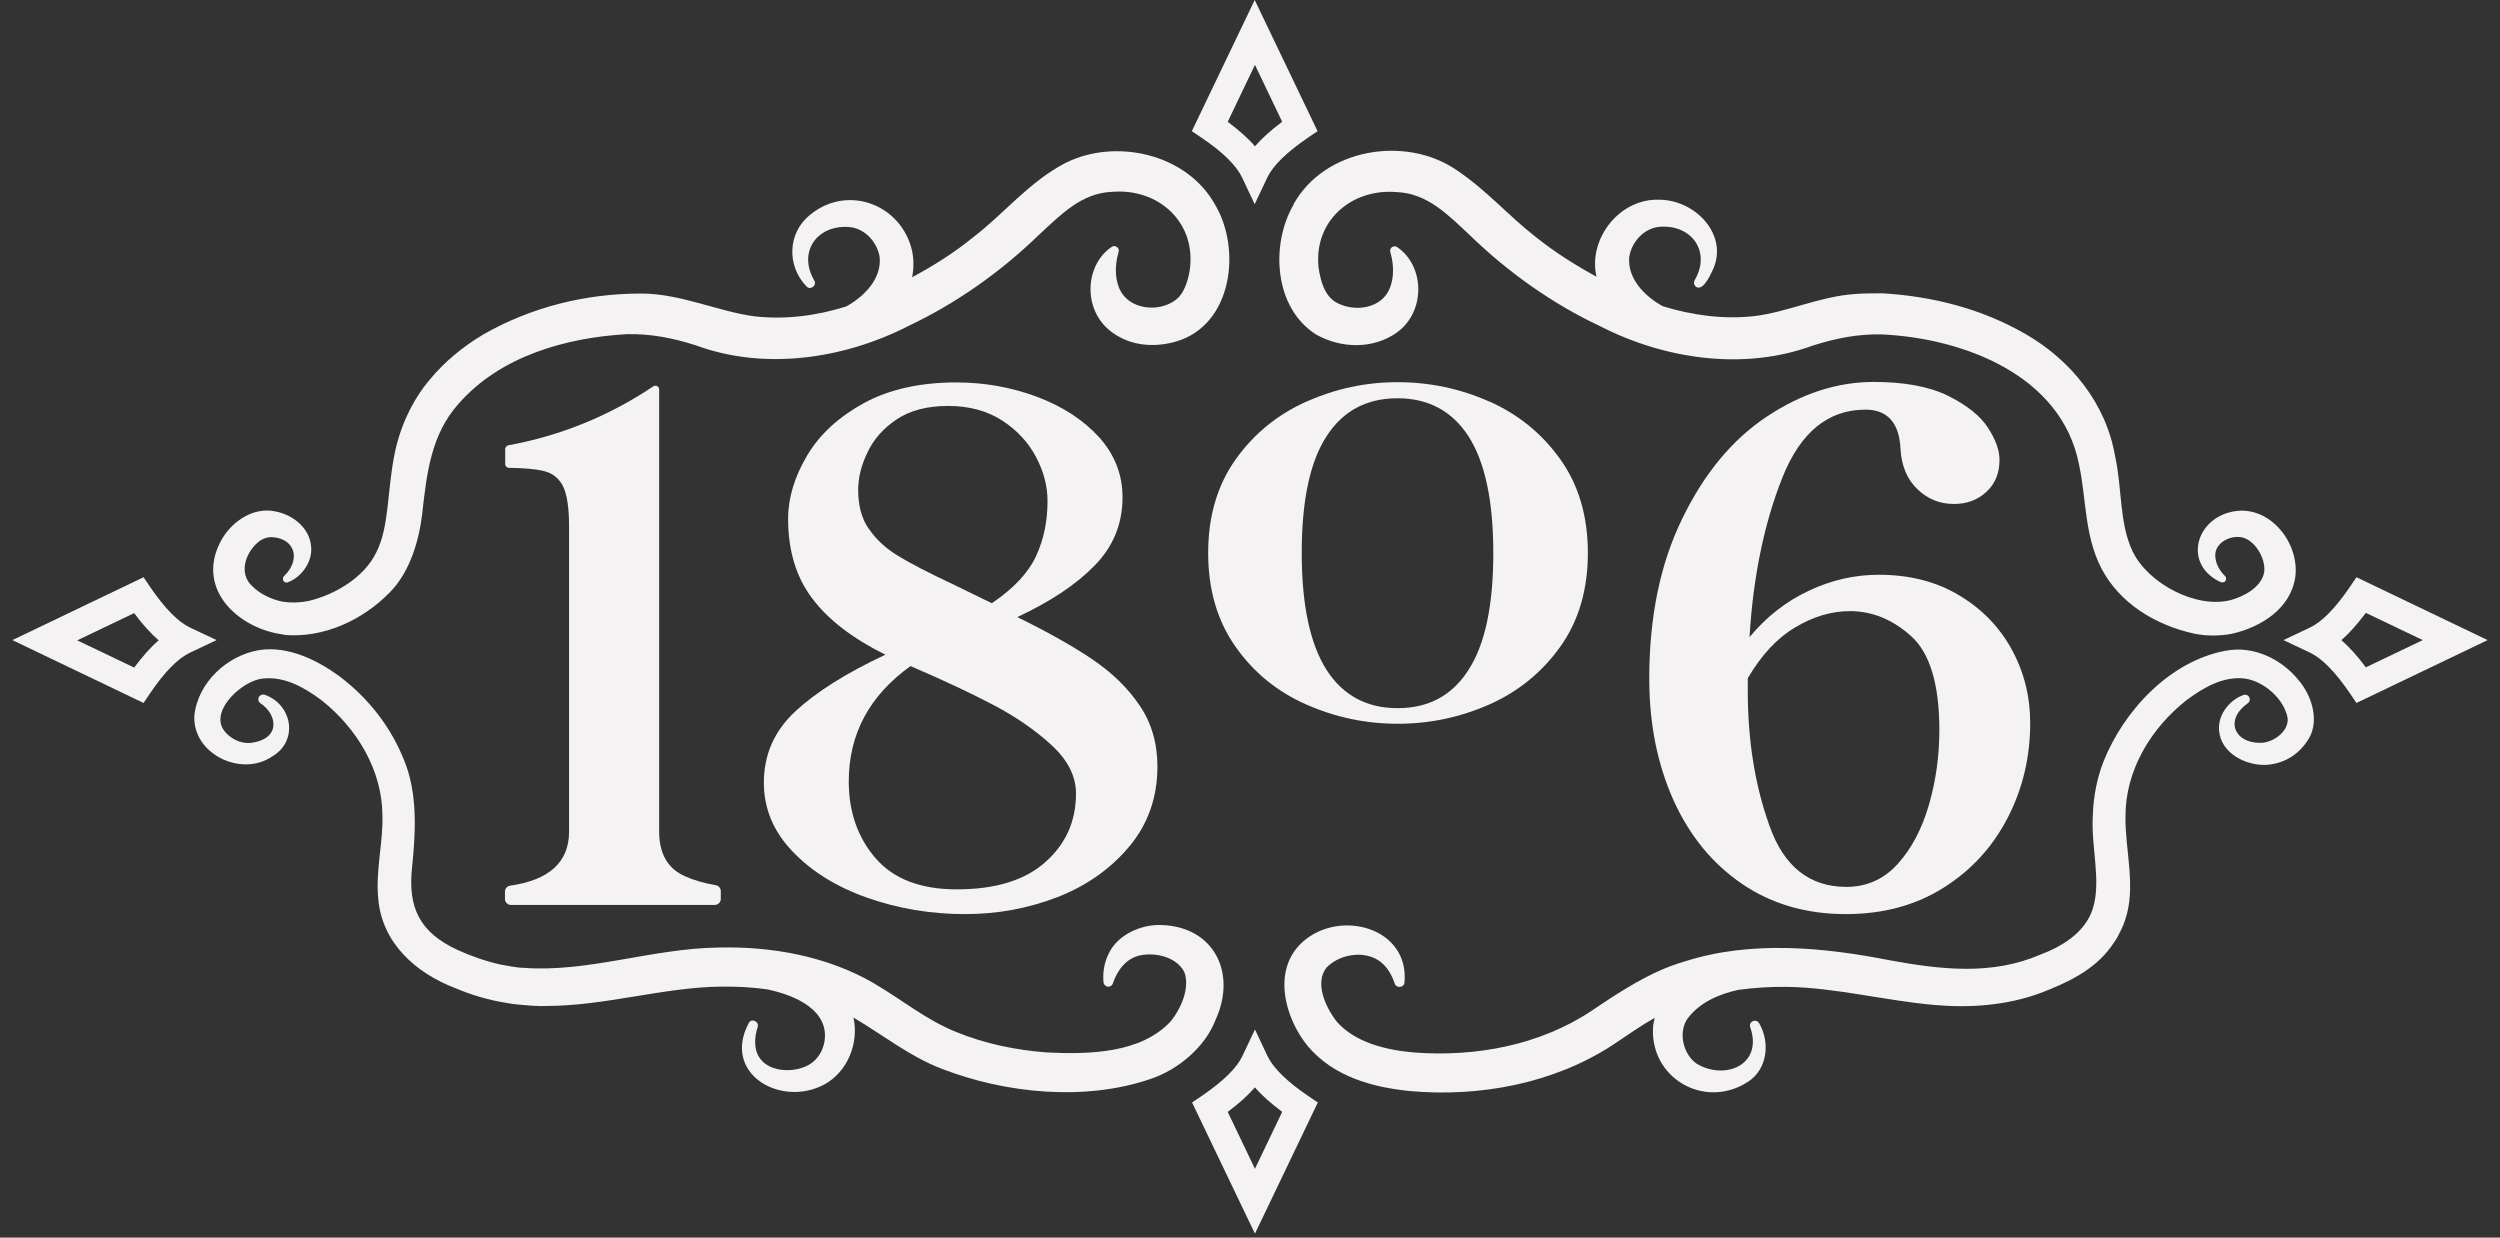
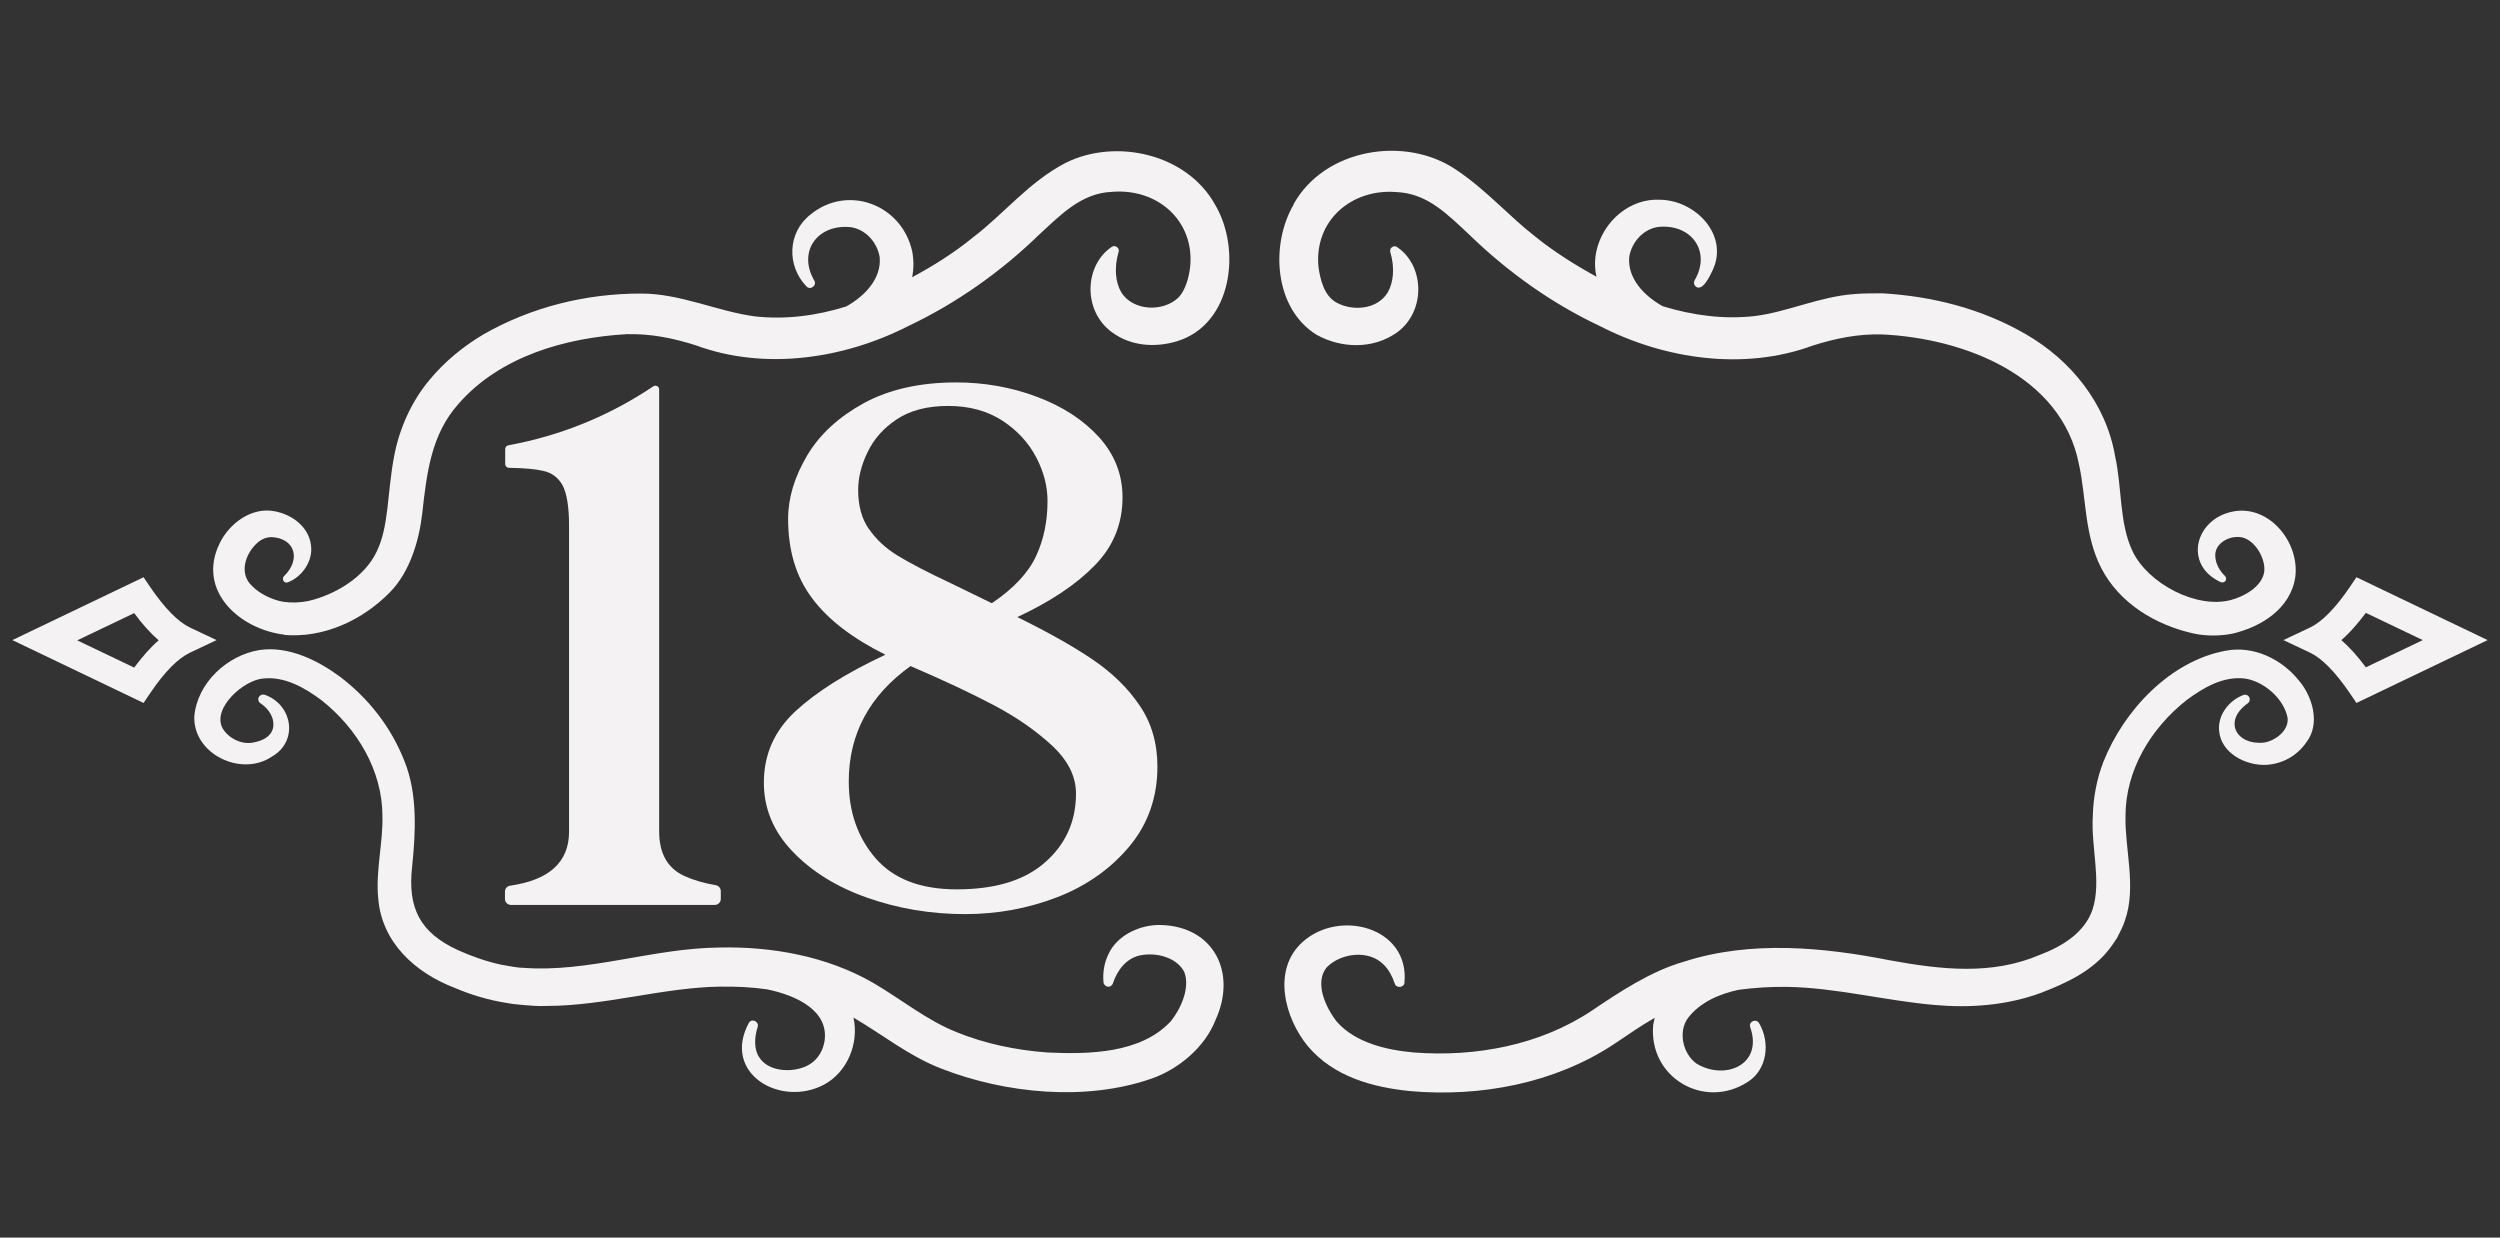
<svg xmlns="http://www.w3.org/2000/svg" width="101" height="50" viewBox="0 0 101 50" fill="none">
  <rect x="0" y="0" width="101" height="50" fill="#333333" stroke="none" />
  <g clip-path="url(#clip0_1_11)">
    <path d="M11.47 25.65C13.07 25.79 14.64 25.06 15.74 23.94C16.57 23.11 16.94 21.8 17.06 20.73C17.24 19.11 17.42 17.55 18.52 16.32C20.19 14.4 22.84 13.64 25.33 13.5C26.29 13.48 27.16 13.65 28.11 13.95C30.89 14.98 34.1 14.5 36.7 13.17C38.64 12.25 40.42 10.99 41.95 9.51C42.87 8.66 43.69 7.8 44.93 7.75C46.77 7.6 48.28 8.93 48.08 10.8C48.03 11.22 47.89 11.72 47.62 12.01C47 12.62 45.77 12.57 45.3 11.81C45.07 11.42 45 10.83 45.19 10.18C45.25 10.02 45.05 9.88 44.92 9.97C43.81 10.71 43.73 12.55 44.92 13.42C45.69 13.99 46.66 14.05 47.54 13.79C49.79 13.11 50.16 10.07 49.09 8.27C47.95 6.21 45.08 5.57 43.05 6.58C41.57 7.35 40.58 8.62 39.31 9.59C38.55 10.21 37.71 10.74 36.85 11.2C36.92 10.86 36.92 10.5 36.85 10.14C36.42 8.25 34.24 7.44 32.74 8.67C31.81 9.4 31.78 10.74 32.58 11.57C32.73 11.74 33.01 11.54 32.9 11.34C32.22 10.17 33.01 9.09 34.28 9.17C34.94 9.21 35.45 9.79 35.54 10.4C35.61 11.26 34.94 11.96 34.19 12.38C32.98 12.76 31.73 12.92 30.48 12.78C28.99 12.58 27.47 11.85 25.88 11.86C23.67 11.86 21.47 12.4 19.53 13.51C18.72 13.99 17.96 14.61 17.36 15.34C16.62 16.21 16.12 17.35 15.92 18.45C15.78 19.18 15.73 19.89 15.65 20.55C15.57 21.21 15.46 21.8 15.21 22.3C14.72 23.33 13.53 24.03 12.46 24.28C12.11 24.35 11.78 24.36 11.43 24.31C10.99 24.23 10.49 23.99 10.19 23.68C9.64 23.18 9.9 22.36 10.42 21.91C10.59 21.77 10.77 21.7 10.98 21.7C11.93 21.75 12.16 22.61 11.48 23.27C11.43 23.31 11.42 23.38 11.44 23.44C11.47 23.52 11.56 23.56 11.64 23.52C12.2 23.31 12.67 22.65 12.56 22C12.46 21.28 11.8 20.79 11.12 20.66C10.18 20.46 9.26 21.14 8.87 21.96C7.94 23.87 9.69 25.43 11.49 25.64L11.47 25.65Z" fill="#F4F2F2" />
    <path d="M49.11 41.2C49.98 39.3 49.04 37.42 46.89 37.37C46.06 37.35 45.13 37.78 44.78 38.55C44.6 38.92 44.55 39.31 44.58 39.68C44.58 39.75 44.64 39.82 44.71 39.85C44.81 39.89 44.93 39.83 44.96 39.73C45.14 39.19 45.5 38.72 46.05 38.6C46.69 38.46 47.55 38.67 47.85 39.28C48.08 39.9 47.72 40.74 47.3 41.26C46.09 42.56 44 42.6 42.31 42.52C41.07 42.43 39.8 42.17 38.65 41.7C37.42 41.21 36.46 40.4 35.28 39.71C33.41 38.63 31.18 38.23 29.05 38.28C26.36 38.31 23.75 39.3 21.14 39.1C20.88 39.1 20.49 39.01 20.23 38.97C19.64 38.84 19.04 38.63 18.49 38.38C16.98 37.68 16.46 36.7 16.65 35.01C16.79 33.66 16.88 32.08 16.34 30.75C15.8 29.37 14.88 28.2 13.71 27.32C12.82 26.67 11.65 26.09 10.49 26.26C9.18 26.47 7.98 27.58 7.85 28.93C7.79 30.47 9.75 31.4 10.98 30.57C12.07 29.95 11.82 28.47 10.7 28.07C10.62 28.04 10.52 28.07 10.47 28.14C10.41 28.23 10.43 28.35 10.52 28.41C10.87 28.64 11.11 29.02 11.03 29.42C10.93 29.78 10.6 29.93 10.22 30C9.74 30.09 9.23 29.82 8.99 29.42C8.56 28.6 9.86 27.46 10.65 27.41C11.51 27.33 12.29 27.77 12.99 28.29C14.42 29.42 15.45 31.12 15.45 32.97C15.48 34.01 15.17 35.2 15.28 36.29C15.42 38.08 16.78 39.3 18.37 39.91C19.02 40.19 19.76 40.41 20.47 40.52C20.63 40.55 20.85 40.58 21.01 40.59C21.33 40.62 21.78 40.66 22.09 40.64C24.42 40.64 26.81 39.89 29.09 39.86C29.73 39.85 30.36 39.88 30.99 39.97C32.21 40.22 33.5 40.85 33.31 42.07C33.25 42.43 33.06 42.76 32.77 42.96C32.2 43.36 31.07 43.36 30.67 42.71C30.46 42.4 30.47 41.91 30.61 41.49C30.68 41.27 30.36 41.12 30.25 41.33C29.16 43.37 31.53 44.75 33.29 43.82C34.24 43.31 34.71 42.14 34.48 41.11C35.66 41.8 36.74 42.68 38.05 43.18C40.63 44.18 43.86 44.5 46.51 43.58C47.59 43.21 48.68 42.32 49.11 41.2Z" fill="#F4F2F2" />
    <path d="M52.26 8.27C51.32 9.88 51.47 12.45 53.18 13.52C54.18 14.08 55.47 14.12 56.44 13.43C57.62 12.57 57.55 10.72 56.44 9.98C56.4 9.95 56.34 9.94 56.29 9.96C56.19 9.99 56.14 10.09 56.17 10.19C56.36 10.84 56.29 11.43 56.06 11.82C55.64 12.51 54.63 12.59 53.97 12.21C53.5 11.93 53.35 11.34 53.27 10.81C53.07 8.93 54.59 7.61 56.42 7.76C57.67 7.81 58.49 8.67 59.4 9.52C60.93 11 62.71 12.27 64.65 13.18C67.24 14.51 70.45 14.99 73.24 13.96C74.19 13.66 75.06 13.49 76.02 13.51C79.32 13.66 83.29 15.16 83.99 18.76C84.29 20.12 84.2 21.6 84.89 22.95C85.63 24.38 87.09 25.26 88.65 25.6C89.14 25.7 89.68 25.7 90.19 25.6C91.34 25.33 92.54 24.6 92.73 23.31C92.91 21.92 91.69 20.4 90.24 20.66C88.68 20.94 88.19 22.82 89.72 23.52C89.78 23.54 89.84 23.53 89.89 23.49C89.95 23.43 89.95 23.33 89.89 23.27C89.66 23.05 89.52 22.77 89.5 22.51C89.43 21.91 90.18 21.56 90.68 21.74C91.19 21.94 91.55 22.65 91.47 23.13C91.36 23.71 90.68 24.09 90.13 24.24C88.73 24.61 86.78 23.57 86.16 22.28C85.61 21.13 85.74 19.74 85.45 18.43C85.09 16.32 83.68 14.56 81.84 13.5C80.06 12.47 78.08 11.97 76.05 11.85C75.72 11.85 75.25 11.85 74.92 11.88C73.51 11.98 72.2 12.61 70.88 12.77C69.63 12.91 68.37 12.74 67.17 12.37C66.42 11.95 65.75 11.25 65.82 10.39C65.91 9.78 66.42 9.2 67.08 9.16C68.35 9.08 69.14 10.17 68.46 11.33C68.42 11.41 68.43 11.5 68.5 11.57C68.78 11.81 69.09 11.13 69.19 10.92C69.86 9.5 68.5 8.09 67.07 8.07C65.85 8 64.77 8.94 64.5 10.12C64.42 10.48 64.42 10.84 64.5 11.18C63.64 10.71 62.8 10.18 62.04 9.57C60.92 8.7 60.07 7.69 58.83 6.86C56.77 5.46 53.51 6 52.26 8.25V8.27Z" fill="#F4F2F2" />
    <path d="M89.91 26.29C87.66 26.71 85.8 28.71 84.98 30.77C84.71 31.46 84.57 32.22 84.55 32.95C84.47 34.23 84.91 35.6 84.54 36.74C84.22 37.69 83.3 38.24 82.4 38.58C80.47 39.4 78.46 39.18 76.37 38.8C73.69 38.27 70.73 37.98 68.04 38.85C66.7 39.23 65.42 40.08 64.31 40.83C62.21 42.23 59.61 42.71 57.12 42.52C55.99 42.42 54.75 42.12 54.01 41.28C53.56 40.71 53.09 39.7 53.6 39.08C54.17 38.5 55.3 38.35 55.91 38.98C56.1 39.17 56.25 39.44 56.35 39.74C56.41 39.94 56.73 39.9 56.74 39.7C56.95 37.46 54.11 36.71 52.62 38.06C51.38 39.18 51.9 41.13 52.84 42.27C53.89 43.51 55.47 43.93 56.97 44.08C59.8 44.33 62.79 43.77 65.18 42.2C65.76 41.81 66.29 41.44 66.85 41.12C66.83 41.21 66.81 41.31 66.79 41.4C66.59 43.53 68.85 44.85 70.61 43.71C71.41 43.2 71.52 42.11 71.07 41.34C70.95 41.13 70.63 41.27 70.71 41.5C71.24 43.03 69.68 43.66 68.54 42.97C67.99 42.58 67.78 41.68 68.2 41.12C68.68 40.5 69.44 40.16 70.23 39.99C70.89 39.9 71.55 39.86 72.22 39.87C74.15 39.9 76.18 40.43 78.15 40.6C79.58 40.73 81.07 40.62 82.43 40.12C83.48 39.72 84.57 39.22 85.27 38.27C85.33 38.19 85.48 37.97 85.53 37.89C85.64 37.68 85.78 37.41 85.85 37.18C86.32 35.84 85.84 34.3 85.87 32.97C85.87 31.12 86.89 29.43 88.33 28.29C89.03 27.77 89.81 27.32 90.67 27.41C91.45 27.51 92.28 28.23 92.42 29.01C92.47 29.51 91.94 29.92 91.47 30C90.35 30.12 89.8 29.14 90.8 28.42C90.88 28.37 90.91 28.28 90.88 28.19C90.84 28.09 90.73 28.04 90.63 28.08C90.08 28.28 89.6 28.86 89.65 29.5C89.71 30.42 90.72 30.94 91.56 30.9C92.22 30.86 92.81 30.53 93.19 29.97C93.75 29.23 93.42 28.13 92.88 27.5C92.19 26.63 91.04 26.07 89.92 26.29H89.91Z" fill="#F4F2F2" />
-     <path d="M50.18 7.17L50.69 8.25L51.2 7.17C51.43 6.69 51.97 6.16 52.83 5.57L53.23 5.3L50.69 0L48.15 5.3L48.55 5.57C49.41 6.15 49.95 6.69 50.18 7.17ZM50.7 2.62L51.8 4.92C51.34 5.26 50.98 5.59 50.7 5.91C50.42 5.58 50.05 5.26 49.6 4.92L50.7 2.62Z" fill="#F4F2F2" />
    <path d="M7.67 25.35C7.19 25.12 6.66 24.58 6.07 23.72L5.8 23.32L0.5 25.86L5.8 28.4L6.07 28C6.65 27.14 7.19 26.6 7.67 26.37L8.75 25.86L7.67 25.35ZM5.42 26.97L3.12 25.87L5.42 24.77C5.76 25.23 6.09 25.59 6.41 25.87C6.08 26.15 5.76 26.52 5.42 26.97Z" fill="#F4F2F2" />
    <path d="M95.2 23.32L94.93 23.72C94.35 24.57 93.81 25.12 93.33 25.35L92.25 25.86L93.33 26.37C93.81 26.6 94.34 27.14 94.93 28L95.2 28.4L100.5 25.86L95.2 23.32ZM94.59 25.86C94.92 25.58 95.24 25.21 95.58 24.76L97.88 25.86L95.58 26.96C95.24 26.5 94.91 26.14 94.59 25.86Z" fill="#F4F2F2" />
-     <path d="M51.21 42.67L50.7 41.59L50.19 42.67C49.96 43.15 49.42 43.68 48.56 44.27L48.16 44.54L50.7 49.84L53.24 44.54L52.84 44.27C51.99 43.69 51.44 43.15 51.21 42.67ZM50.7 47.22L49.6 44.92C50.06 44.58 50.42 44.25 50.7 43.93C50.98 44.26 51.35 44.58 51.8 44.92L50.7 47.22Z" fill="#F4F2F2" />
    <path d="M20.61 35.78C20.49 35.8 20.4 35.9 20.4 36.02V36.32C20.4 36.45 20.51 36.56 20.65 36.56H28.87C29.01 36.56 29.12 36.45 29.12 36.32V36C29.12 35.88 29.03 35.78 28.91 35.76C28.44 35.68 28.02 35.56 27.65 35.39C26.97 35.08 26.63 34.48 26.63 33.59V15.73C26.63 15.61 26.49 15.54 26.39 15.61C24.6 16.81 22.65 17.6 20.54 17.99C20.47 18 20.41 18.07 20.41 18.14V18.75C20.41 18.83 20.48 18.9 20.56 18.9C21.18 18.91 21.64 18.95 21.93 19.02C22.31 19.1 22.57 19.31 22.74 19.63C22.9 19.95 22.99 20.49 22.99 21.24V33.6C22.99 34.82 22.2 35.55 20.62 35.78H20.61Z" fill="#F4F2F2" />
    <path d="M30.86 31.62C30.86 32.66 31.24 33.58 32.01 34.39C32.78 35.2 33.79 35.83 35.04 36.27C36.29 36.71 37.61 36.93 38.99 36.93C40.3 36.93 41.54 36.7 42.73 36.24C43.91 35.78 44.88 35.09 45.63 34.19C46.38 33.29 46.76 32.21 46.76 30.97C46.76 30.03 46.52 29.2 46.04 28.5C45.56 27.79 44.93 27.18 44.15 26.65C43.37 26.12 42.36 25.55 41.1 24.93C42.43 24.31 43.47 23.62 44.22 22.85C44.97 22.09 45.35 21.17 45.35 20.09C45.35 19.17 45.03 18.36 44.4 17.66C43.76 16.96 42.93 16.42 41.89 16.03C40.85 15.64 39.76 15.45 38.63 15.45C37.17 15.45 35.93 15.73 34.91 16.28C33.89 16.84 33.12 17.54 32.61 18.4C32.1 19.26 31.84 20.11 31.84 20.96C31.84 22.24 32.16 23.31 32.81 24.17C33.45 25.03 34.44 25.79 35.77 26.45C34.19 27.19 32.98 27.95 32.13 28.74C31.28 29.53 30.86 30.49 30.86 31.62ZM35.1 21.37C34.81 20.95 34.67 20.42 34.67 19.8C34.67 19.31 34.79 18.8 35.05 18.27C35.3 17.74 35.69 17.3 36.23 16.94C36.77 16.58 37.46 16.4 38.31 16.4C39.16 16.4 39.88 16.6 40.49 16.99C41.1 17.39 41.55 17.88 41.86 18.47C42.17 19.06 42.32 19.65 42.32 20.24C42.32 21.05 42.17 21.79 41.86 22.46C41.55 23.13 40.96 23.77 40.07 24.37L38.45 23.58C37.49 23.13 36.76 22.75 36.27 22.45C35.78 22.15 35.39 21.79 35.1 21.36V21.37ZM36.81 26.92C38.16 27.5 39.28 28.03 40.17 28.5C41.06 28.97 41.84 29.51 42.49 30.11C43.14 30.71 43.47 31.36 43.47 32.06C43.47 33.17 43.06 34.1 42.23 34.83C41.4 35.57 40.21 35.93 38.65 35.93C37.19 35.93 36.1 35.51 35.37 34.67C34.65 33.83 34.29 32.8 34.29 31.57C34.29 29.65 35.13 28.09 36.8 26.9L36.81 26.92Z" fill="#F4F2F2" />
-     <path d="M60.16 16.22C58.99 15.7 57.75 15.44 56.46 15.44C55.17 15.44 53.97 15.7 52.79 16.22C51.62 16.74 50.66 17.52 49.92 18.56C49.18 19.6 48.81 20.86 48.81 22.34C48.81 23.82 49.18 25.08 49.91 26.12C50.64 27.16 51.59 27.94 52.77 28.46C53.94 28.98 55.18 29.24 56.47 29.24C57.76 29.24 58.99 28.98 60.17 28.46C61.34 27.94 62.3 27.16 63.04 26.12C63.78 25.08 64.15 23.82 64.15 22.34C64.15 20.86 63.78 19.6 63.04 18.56C62.3 17.52 61.34 16.74 60.17 16.22H60.16ZM59.33 27.06C58.67 28.1 57.71 28.61 56.46 28.61C55.21 28.61 54.25 28.09 53.59 27.06C52.93 26.02 52.59 24.45 52.59 22.34C52.59 20.23 52.92 18.66 53.59 17.63C54.25 16.6 55.21 16.09 56.46 16.09C57.71 16.09 58.67 16.61 59.33 17.63C59.99 18.66 60.33 20.23 60.33 22.34C60.33 24.45 60 26.02 59.33 27.06Z" fill="#F4F2F2" />
-     <path d="M75.37 16.55C76.25 16.55 76.73 17.08 76.78 18.13C76.82 18.83 77.05 19.37 77.47 19.77C77.89 20.17 78.38 20.36 78.94 20.36C79.46 20.36 79.9 20.2 80.25 19.87C80.61 19.54 80.78 19.11 80.78 18.58C80.78 18.2 80.63 17.77 80.32 17.29C80.01 16.81 79.48 16.38 78.72 16C77.96 15.62 76.95 15.43 75.7 15.43C74.22 15.43 72.78 15.9 71.38 16.83C69.98 17.76 68.84 19.14 67.96 20.96C67.07 22.78 66.63 24.93 66.63 27.42C66.63 29.25 66.96 30.88 67.61 32.33C68.26 33.77 69.19 34.9 70.38 35.71C71.57 36.52 72.97 36.93 74.57 36.93C76.07 36.93 77.38 36.58 78.51 35.87C79.64 35.16 80.5 34.22 81.11 33.04C81.72 31.86 82.02 30.58 82.02 29.21C82.02 28.14 81.77 27.14 81.27 26.23C80.77 25.32 80.06 24.59 79.13 24.04C78.21 23.49 77.13 23.22 75.9 23.22C74.94 23.22 74 23.43 73.09 23.86C72.18 24.28 71.37 24.91 70.68 25.74C70.83 23.27 71.28 21.12 72.01 19.29C72.74 17.46 73.86 16.55 75.36 16.55H75.37ZM72.52 25.35C73.25 24.91 73.99 24.69 74.74 24.69C75.64 24.69 76.47 25.03 77.22 25.71C77.97 26.39 78.35 27.65 78.35 29.5C78.35 30.54 78.21 31.54 77.93 32.51C77.65 33.48 77.23 34.28 76.67 34.9C76.11 35.52 75.42 35.83 74.59 35.83C73.11 35.83 72.07 35.01 71.49 33.37C70.9 31.73 70.61 29.91 70.61 27.91V27.4C71.15 26.48 71.78 25.79 72.52 25.35Z" fill="#F4F2F2" />
  </g>
  <defs>
    <clipPath id="clip0_1_11">
      <rect width="100" height="49.84" fill="white" transform="translate(0.5)" />
    </clipPath>
  </defs>
</svg>